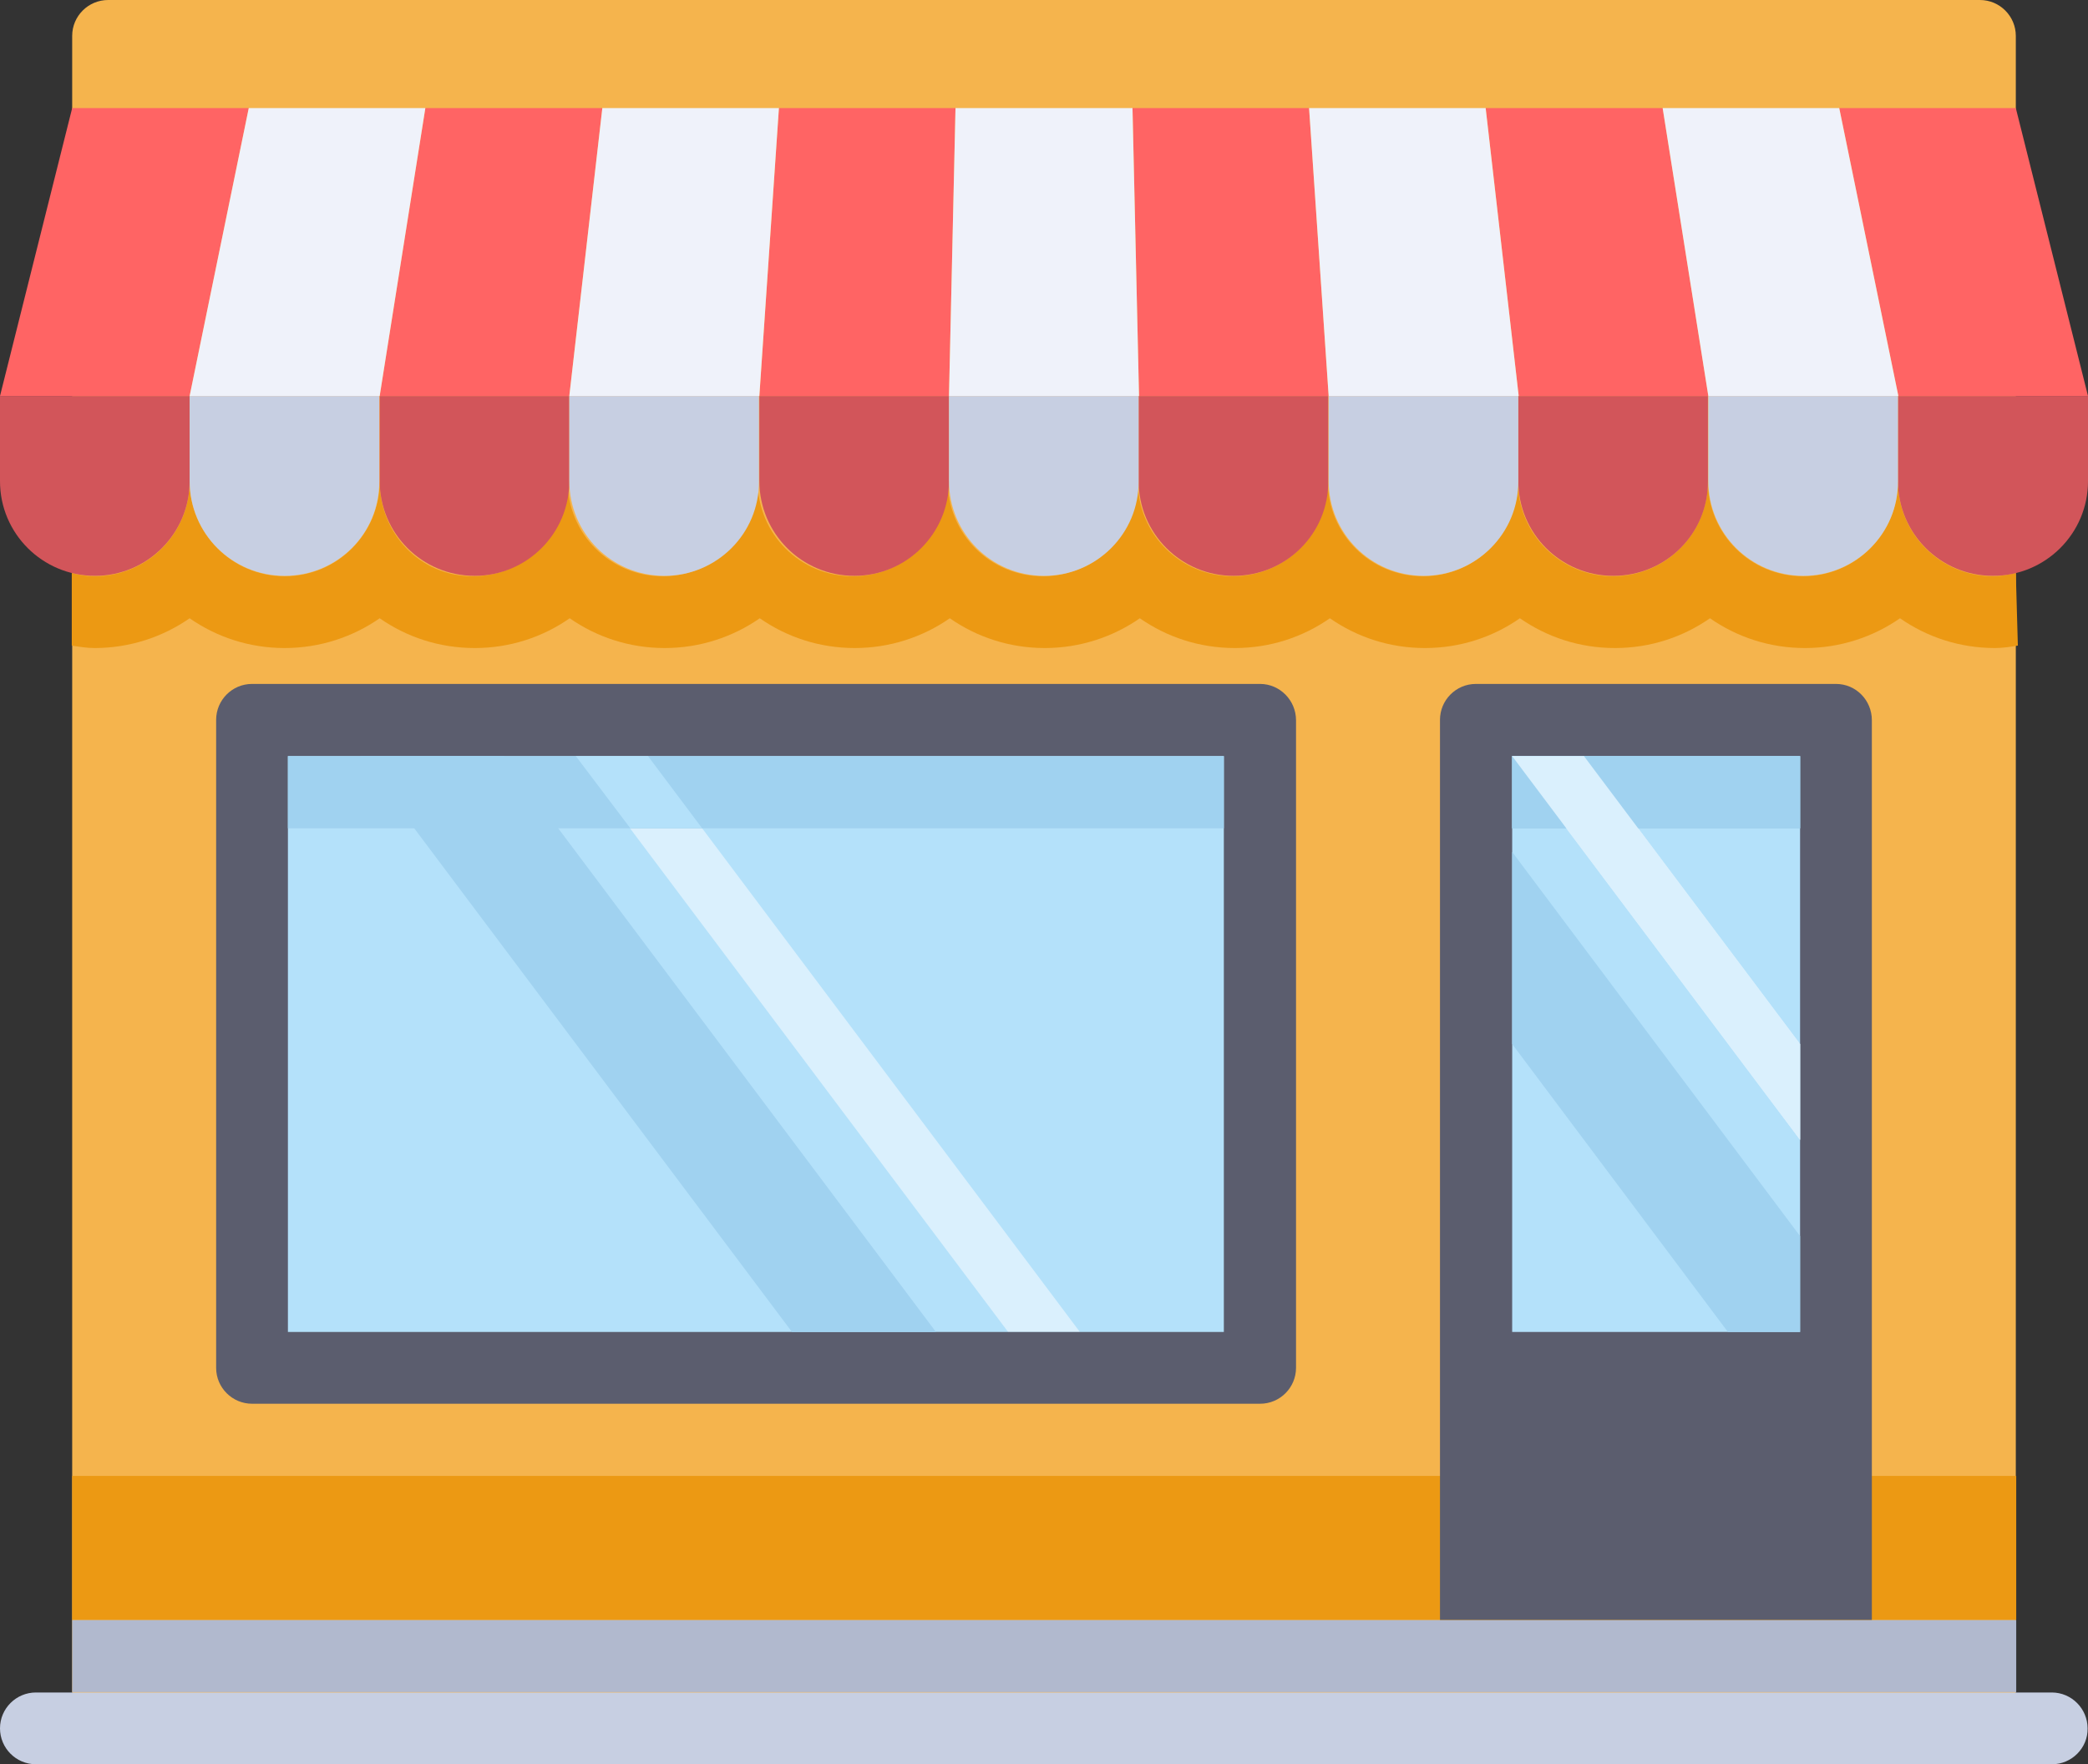
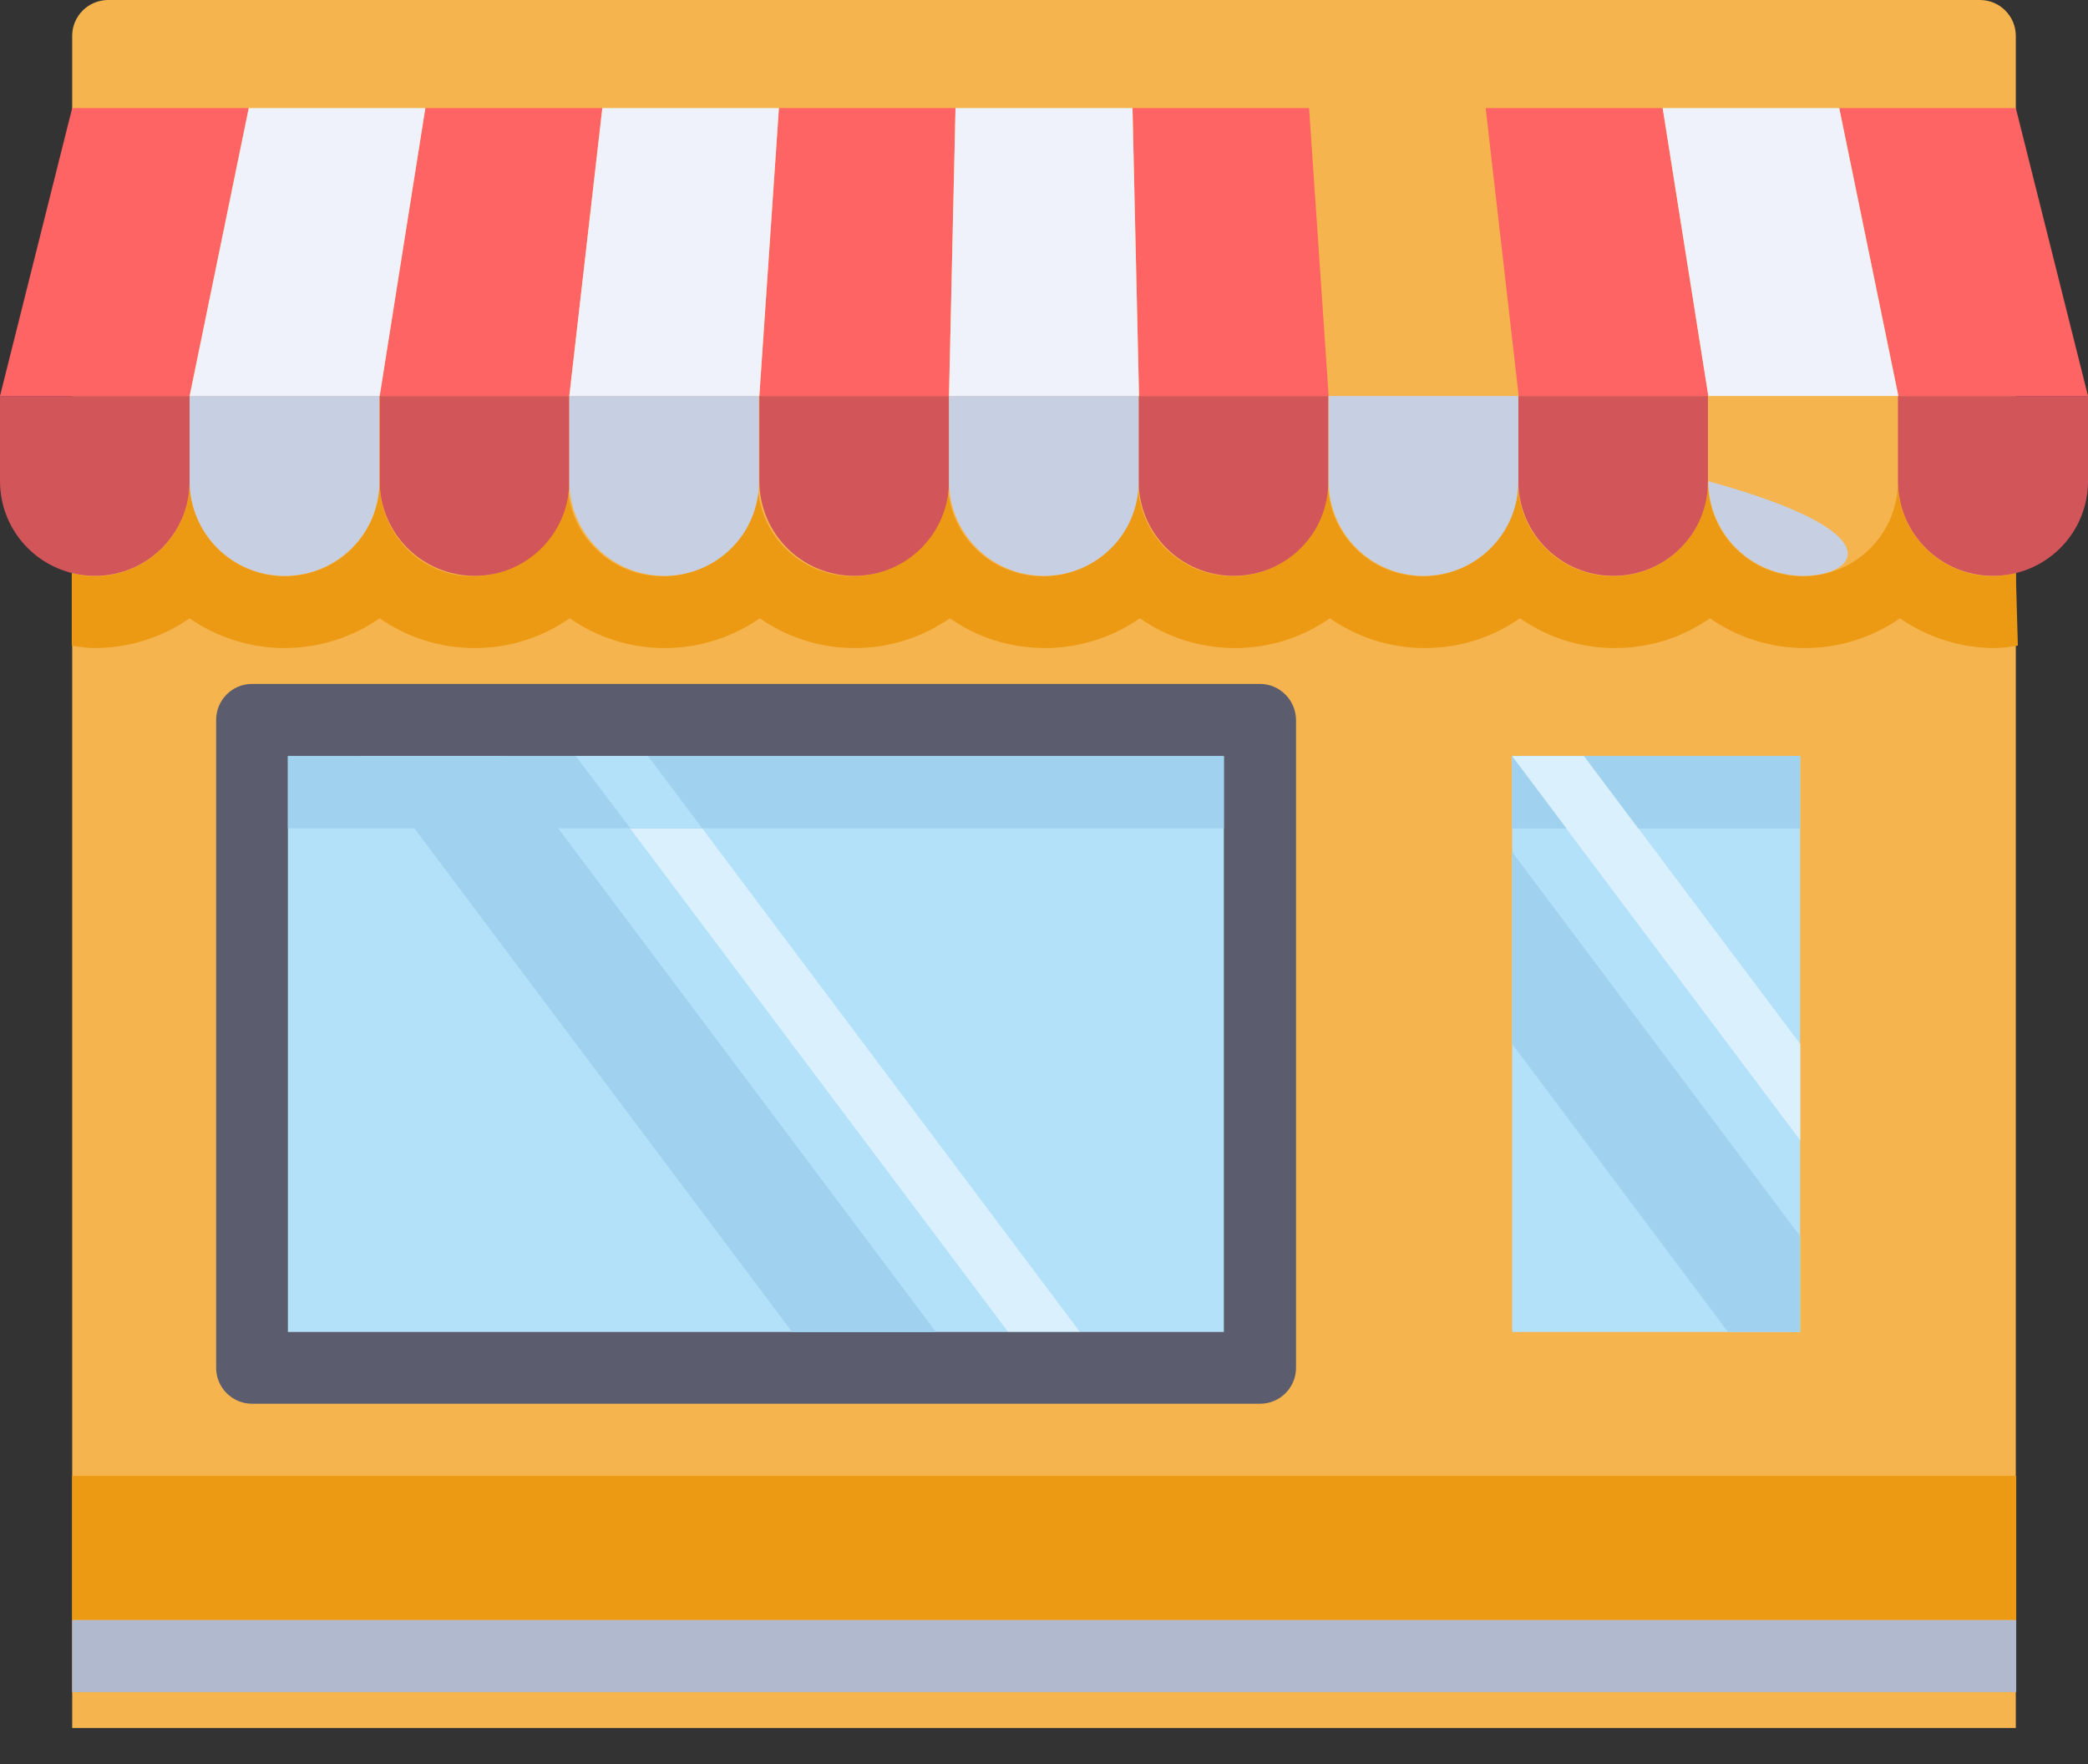
<svg xmlns="http://www.w3.org/2000/svg" version="1.1" id="Layer_1" x="0px" y="0px" viewBox="0 0 512 432.6" style="enable-background:new 0 0 512 432.6;" xml:space="preserve">
  <rect x="0" y="0" width="512" height="432.6" fill="#333333" stroke="none" />
  <style type="text/css">
	.st0{fill:#F5B44D;}
	.st1{fill:#EC9913;}
	.st2{fill:#B4E1FA;}
	.st3{fill:#DAF0FD;}
	.st4{fill:#D2555A;}
	.st5{fill:#C7CFE2;}
	.st6{fill:#FF6464;}
	.st7{fill:#EFF2FA;}
	.st8{opacity:0.97;}
	.st9{fill:#AFB9D2;}
	.st10{fill:#5B5D6E;}
	.st11{fill:#A0D2F0;}
</style>
  <path class="st0" d="M494.3,423.7H17.7V8.8c0-4.9,4-8.8,8.8-8.8h459c4.9,0,8.8,4,8.8,8.8V423.7z" />
  <path class="st1" d="M494.3,140.5c-1.8,0.4-3.7,0.8-5.6,0.8c-12.9,0-23.3-10.4-23.3-23.3c0,12.9-10.4,23.3-23.3,23.3  s-23.3-10.4-23.3-23.3c0,12.9-10.4,23.3-23.3,23.3c-12.9,0-23.3-10.4-23.3-23.3c0,12.9-10.4,23.3-23.3,23.3s-23.3-10.4-23.3-23.3  c0,12.9-10.4,23.3-23.3,23.3s-23.3-10.4-23.3-23.3c0,12.9-10.4,23.3-23.3,23.3s-23.3-10.4-23.3-23.3c0,12.9-10.4,23.3-23.3,23.3  s-23.3-10.4-23.3-23.3c0,12.9-10.4,23.3-23.3,23.3c-12.9,0-23.3-10.4-23.3-23.3c0,12.9-10.4,23.3-23.3,23.3S93.1,130.8,93.1,118  c0,12.9-10.4,23.3-23.3,23.3S46.5,130.8,46.5,118c0,12.9-10.4,23.3-23.3,23.3c-1.9,0-3.8-0.3-5.6-0.8v17.8c1.9,0.3,3.7,0.6,5.6,0.6  c8.6,0,16.7-2.7,23.3-7.3c6.6,4.6,14.6,7.3,23.3,7.3c8.6,0,16.7-2.7,23.3-7.3c6.6,4.6,14.6,7.3,23.3,7.3s16.7-2.7,23.3-7.3  c6.6,4.6,14.6,7.3,23.3,7.3c8.6,0,16.7-2.7,23.3-7.3c6.6,4.6,14.6,7.3,23.3,7.3c8.6,0,16.7-2.7,23.3-7.3c6.6,4.6,14.6,7.3,23.3,7.3  c8.6,0,16.7-2.7,23.3-7.3c6.6,4.6,14.6,7.3,23.3,7.3s16.7-2.7,23.3-7.3c6.6,4.6,14.6,7.3,23.3,7.3s16.7-2.7,23.3-7.3  c6.6,4.6,14.6,7.3,23.3,7.3s16.7-2.7,23.3-7.3c6.6,4.6,14.6,7.3,23.3,7.3c8.6,0,16.7-2.7,23.3-7.3c6.6,4.6,14.6,7.3,23.3,7.3  c1.9,0,3.8-0.3,5.6-0.6L494.3,140.5L494.3,140.5L494.3,140.5z" />
  <rect x="61.8" y="176.6" class="st2" width="247.2" height="158.9" />
  <polygon class="st3" points="264.8,326.6 247.2,326.6 141.2,185.4 158.9,185.4 " />
  <g>
    <path class="st4" d="M209.5,141.2L209.5,141.2c-12.9,0-23.3-10.4-23.3-23.3V97.1h46.5V118C232.7,130.8,222.3,141.2,209.5,141.2z" />
    <path class="st4" d="M302.5,141.2L302.5,141.2c-12.9,0-23.3-10.4-23.3-23.3V97.1h46.5V118C325.8,130.8,315.4,141.2,302.5,141.2z" />
    <path class="st4" d="M116.4,141.2L116.4,141.2c-12.9,0-23.3-10.4-23.3-23.3V97.1h46.5V118C139.6,130.8,129.2,141.2,116.4,141.2z" />
    <path class="st4" d="M23.3,141.2L23.3,141.2C10.4,141.2,0,130.8,0,118V97.1h46.5V118C46.5,130.8,36.1,141.2,23.3,141.2z" />
    <path class="st4" d="M395.6,141.2L395.6,141.2c-12.9,0-23.3-10.4-23.3-23.3V97.1h46.5V118C418.9,130.8,408.5,141.2,395.6,141.2z" />
  </g>
  <g>
    <path class="st5" d="M162.9,141.2L162.9,141.2c-12.9,0-23.3-10.4-23.3-23.3V97.1h46.5V118C186.2,130.8,175.8,141.2,162.9,141.2z" />
    <path class="st5" d="M349.1,141.2L349.1,141.2c-12.9,0-23.3-10.4-23.3-23.3V97.1h46.5V118C372.4,130.8,361.9,141.2,349.1,141.2z" />
  </g>
  <path class="st4" d="M488.7,141.2L488.7,141.2c-12.9,0-23.3-10.4-23.3-23.3V97.1H512V118C512,130.8,501.6,141.2,488.7,141.2z" />
  <g>
-     <path class="st5" d="M442.2,141.2L442.2,141.2c-12.9,0-23.3-10.4-23.3-23.3V97.1h46.5V118C465.5,130.8,455,141.2,442.2,141.2z" />
+     <path class="st5" d="M442.2,141.2L442.2,141.2c-12.9,0-23.3-10.4-23.3-23.3V97.1V118C465.5,130.8,455,141.2,442.2,141.2z" />
    <path class="st5" d="M69.8,141.2L69.8,141.2c-12.9,0-23.3-10.4-23.3-23.3V97.1h46.5V118C93.1,130.8,82.7,141.2,69.8,141.2z" />
    <path class="st5" d="M256,141.2L256,141.2c-12.9,0-23.3-10.4-23.3-23.3V97.1h46.5V118C279.3,130.8,268.9,141.2,256,141.2z" />
  </g>
  <g>
    <polygon class="st6" points="232.7,97.1 186.2,97.1 191,26.5 234.3,26.5  " />
    <polygon class="st6" points="325.8,97.1 279.3,97.1 277.7,26.5 321,26.5  " />
    <polygon class="st6" points="139.6,97.1 93.1,97.1 104.3,26.5 147.7,26.5  " />
    <polygon class="st6" points="46.5,97.1 0,97.1 17.7,26.5 61,26.5  " />
    <polygon class="st6" points="418.9,97.1 372.4,97.1 364.3,26.5 407.7,26.5  " />
  </g>
  <g>
    <polygon class="st7" points="186.2,97.1 139.6,97.1 147.7,26.5 191,26.5  " />
-     <polygon class="st7" points="372.4,97.1 325.8,97.1 321,26.5 364.3,26.5  " />
  </g>
  <polygon class="st6" points="512,97.1 465.5,97.1 451,26.5 494.3,26.5 " />
  <g>
    <polygon class="st7" points="465.5,97.1 418.9,97.1 407.7,26.5 451,26.5  " />
    <polygon class="st7" points="93.1,97.1 46.5,97.1 61,26.5 104.3,26.5  " />
    <polygon class="st7" points="279.3,97.1 232.7,97.1 234.3,26.5 277.7,26.5  " />
  </g>
-   <path class="st5" d="M503.2,432.6H8.8c-4.9,0-8.8-4-8.8-8.8l0,0c0-4.9,4-8.8,8.8-8.8h494.3c4.9,0,8.8,4,8.8,8.8l0,0  C512,428.6,508,432.6,503.2,432.6z" />
  <g class="st8">
    <rect x="17.7" y="397.2" class="st9" width="476.7" height="17.7" />
  </g>
  <rect x="17.7" y="361.9" class="st1" width="476.7" height="35.3" />
  <g>
    <path class="st10" d="M300.1,185.4v141.2H70.6V185.4H300.1 M309,167.7H61.8c-4.9,0-8.8,4-8.8,8.8v158.9c0,4.9,4,8.8,8.8,8.8H309   c4.9,0,8.8-4,8.8-8.8V176.6C317.8,171.7,313.8,167.7,309,167.7L309,167.7z" />
-     <path class="st10" d="M450.2,167.7h-88.3c-4.9,0-8.8,4-8.8,8.8v220.7H459V176.6C459,171.7,455.1,167.7,450.2,167.7z" />
  </g>
  <rect x="370.8" y="185.4" class="st2" width="70.6" height="141.2" />
  <rect x="70.6" y="185.4" class="st11" width="229.5" height="17.7" />
  <rect id="SVGCleanerId_0" x="370.8" y="185.4" class="st11" width="70.6" height="17.7" />
  <polygon class="st11" points="229.5,326.6 194.2,326.6 88.3,185.4 123.6,185.4 " />
  <polygon class="st2" points="172.1,203 158.9,185.4 141.2,185.4 154.5,203 " />
  <polygon class="st3" points="441.4,256 388.4,185.4 370.8,185.4 441.4,279.5 " />
  <polygon class="st2" points="401.7,203 388.4,185.4 370.8,185.4 384,203 " />
  <g>
    <rect id="SVGCleanerId_0_1_" x="370.8" y="185.4" class="st11" width="70.6" height="17.7" />
  </g>
  <polygon class="st3" points="441.4,256 388.4,185.4 370.8,185.4 441.4,279.5 " />
  <polygon class="st11" points="370.8,208.9 370.8,256 423.7,326.6 441.4,326.6 441.4,303.1 " />
</svg>